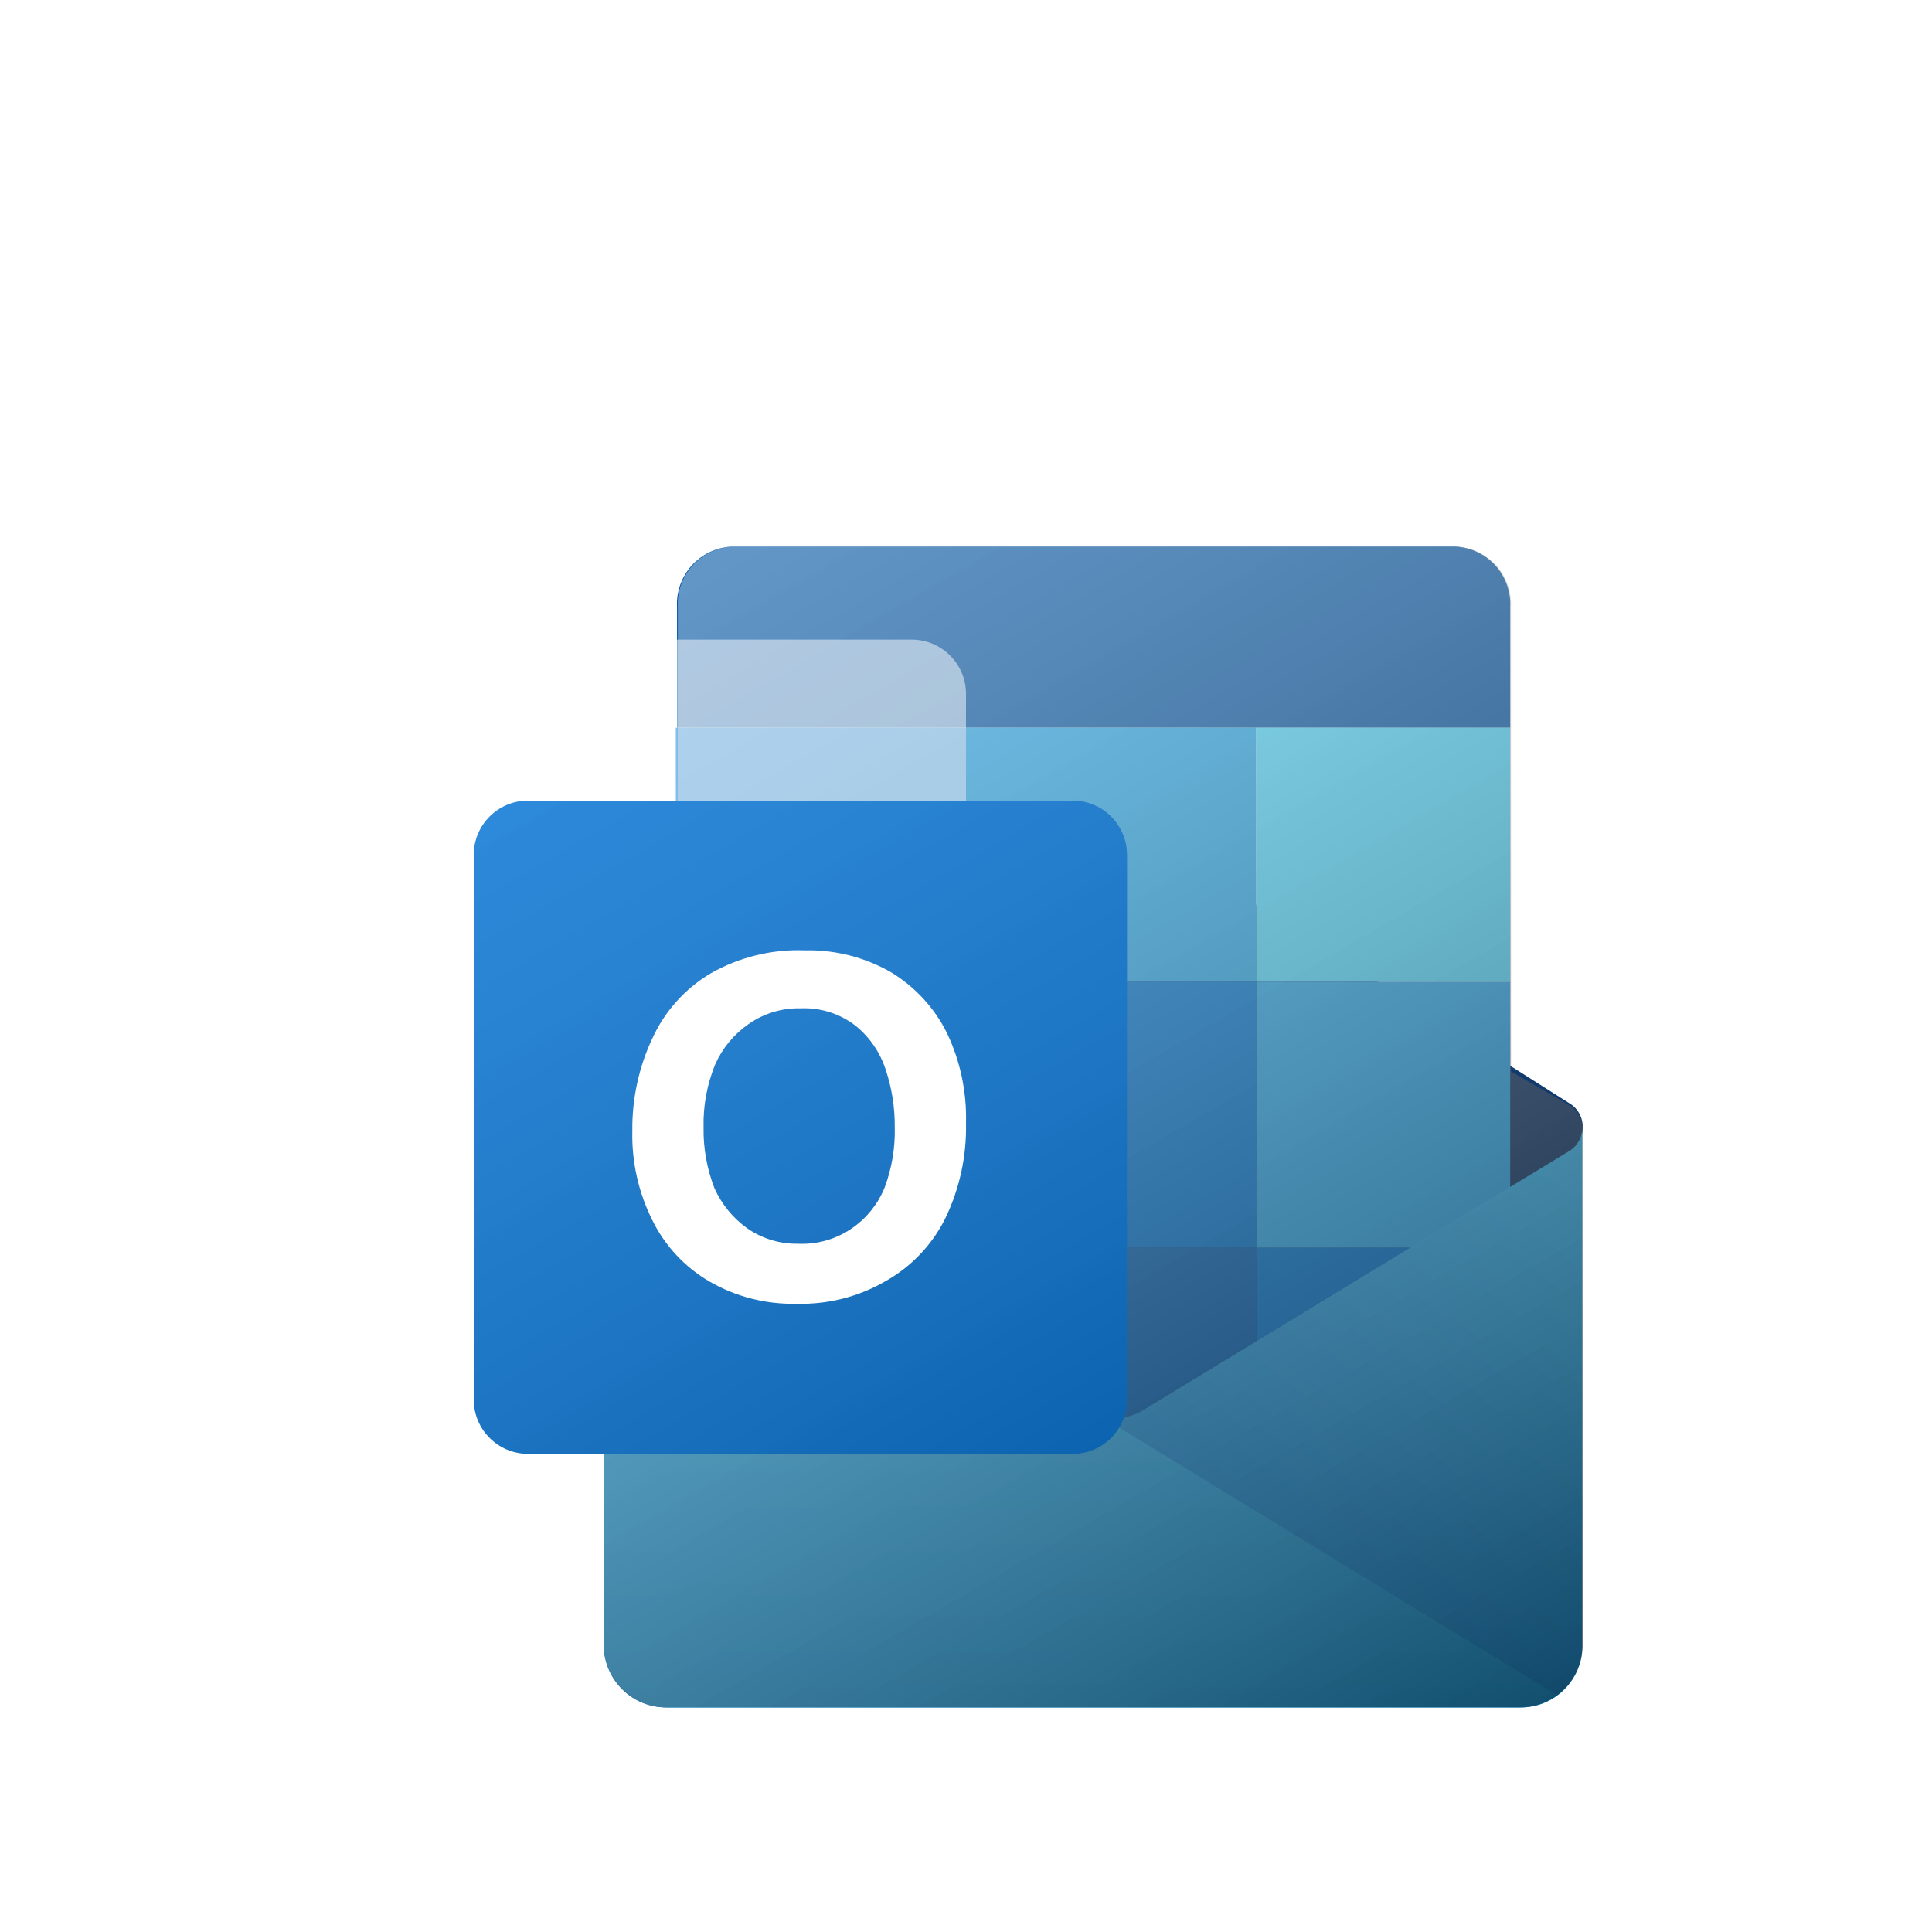
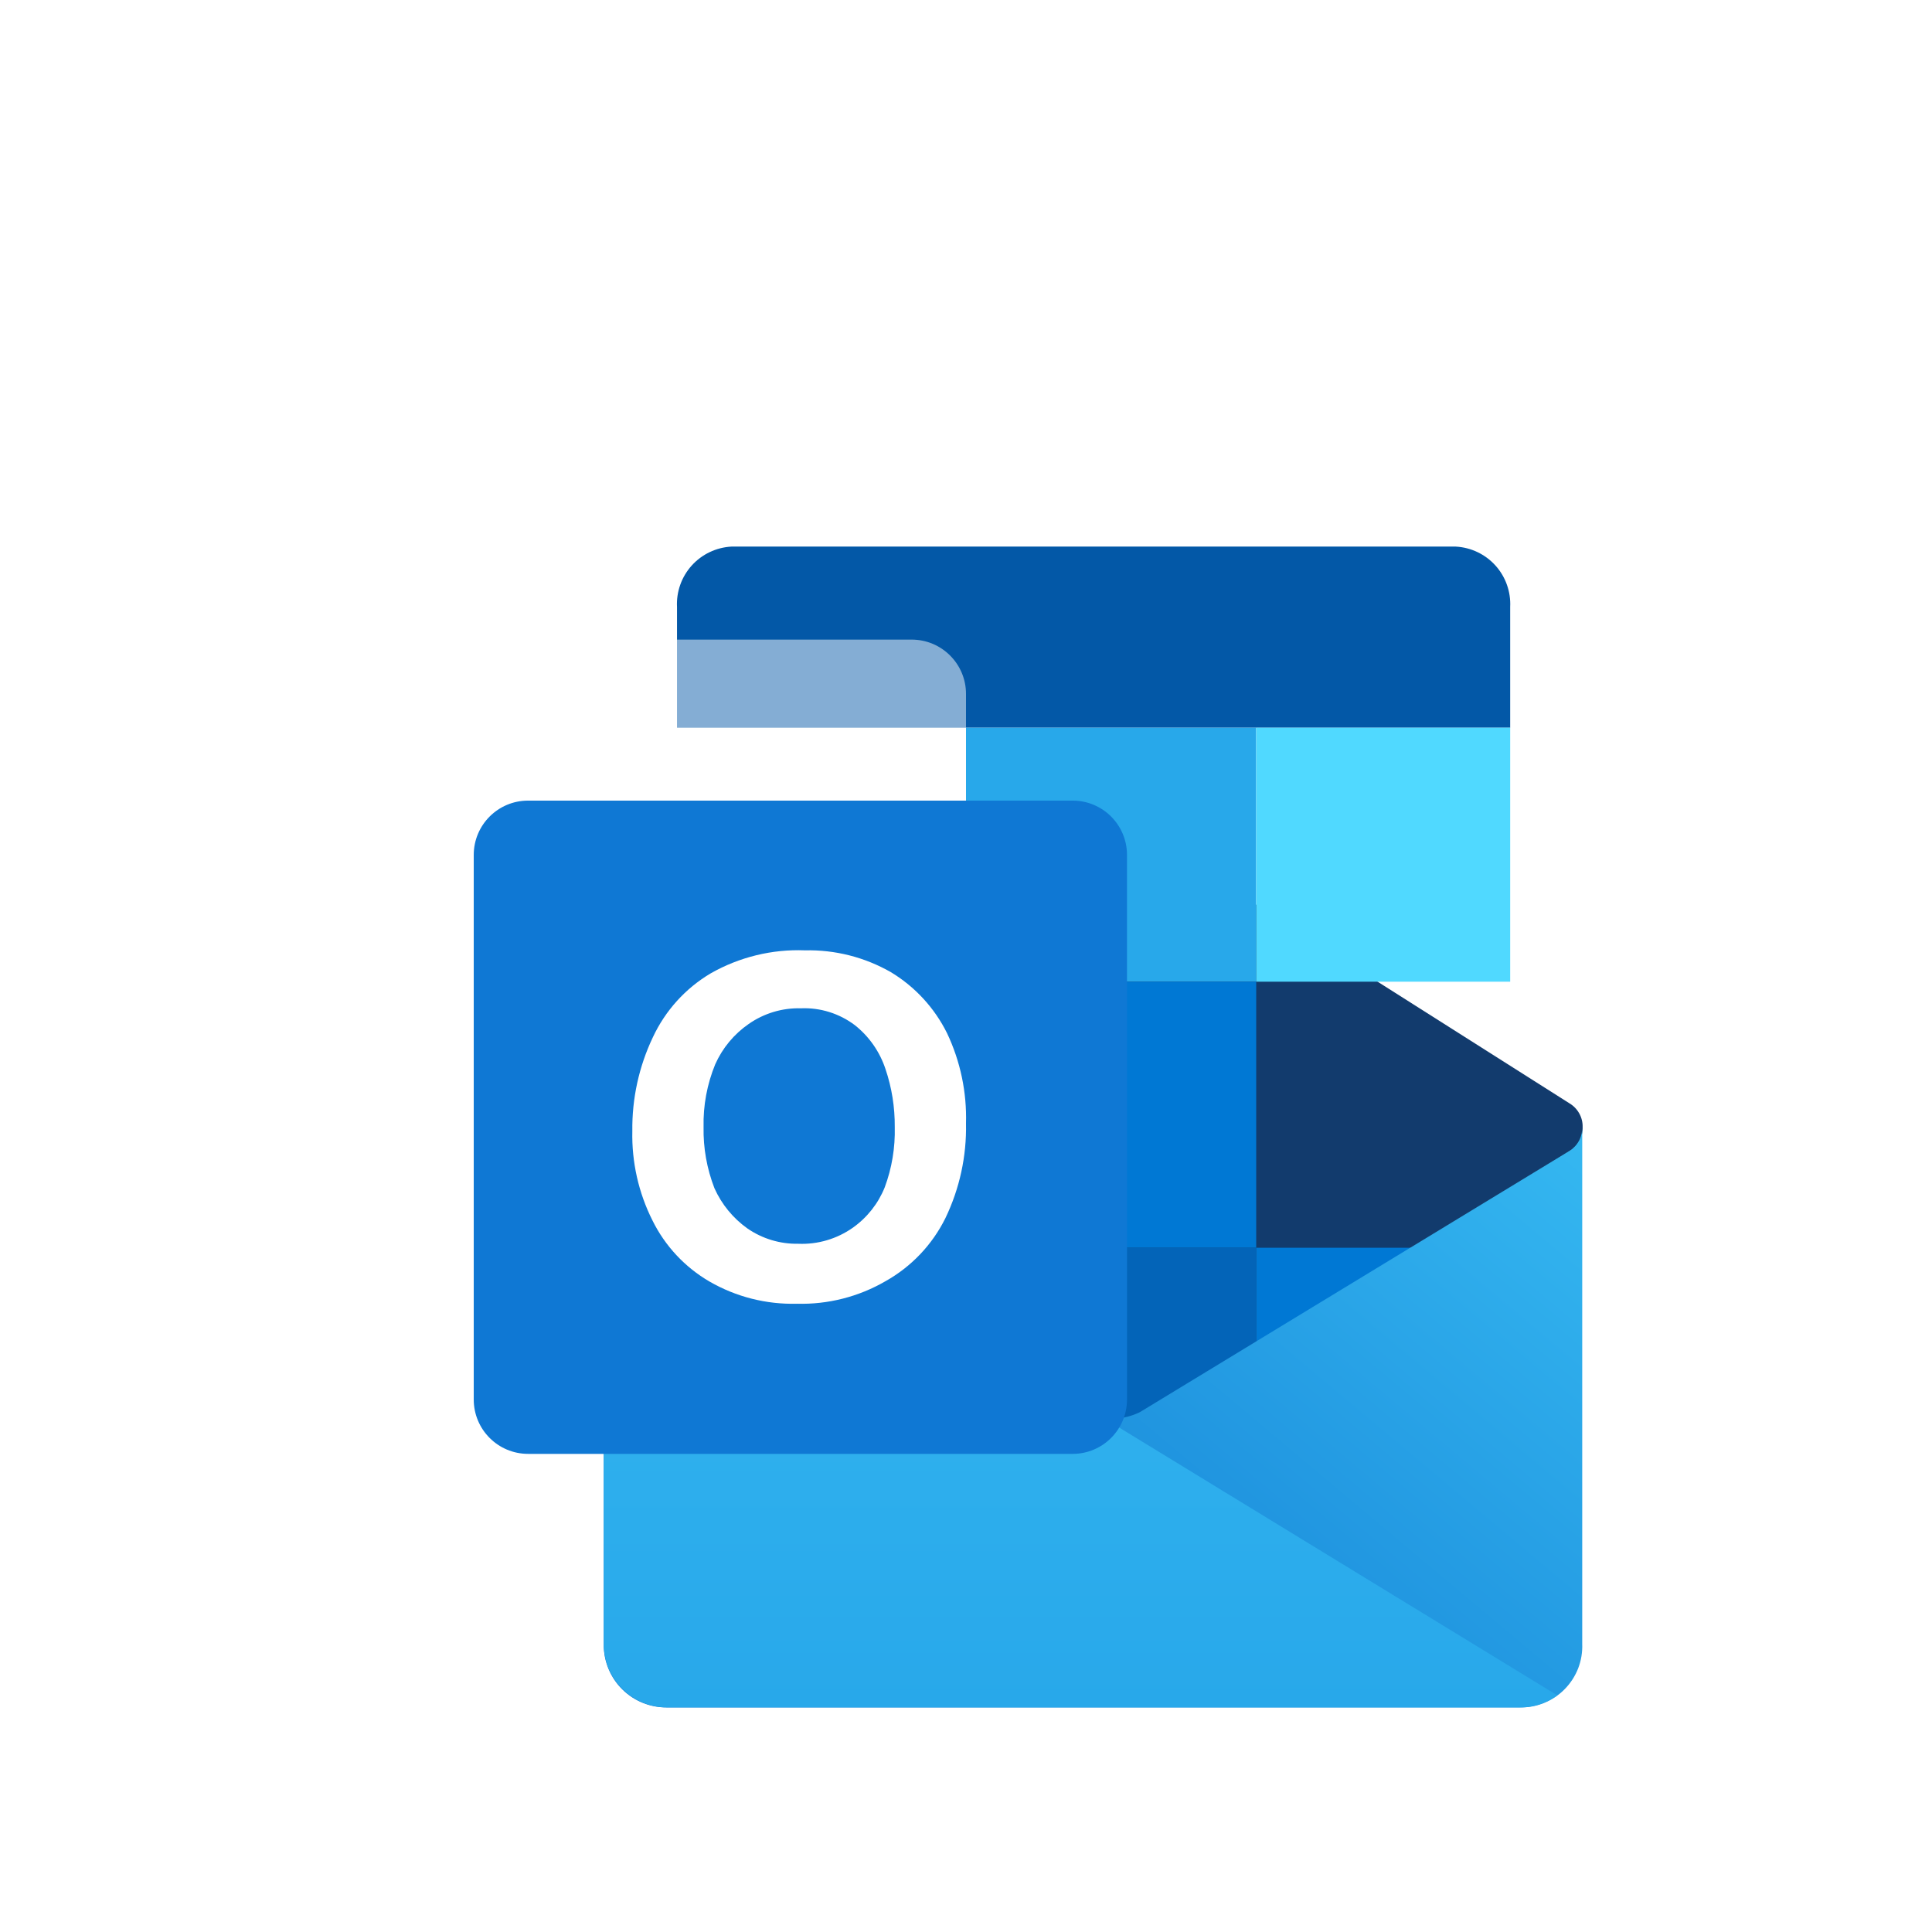
<svg xmlns="http://www.w3.org/2000/svg" width="48" height="48" viewBox="0 0 48 48" fill="none">
  <rect width="48" height="48" rx="24" fill="white" />
  <g filter="url(#filter0_d_22835_8935)">
    <g style="mix-blend-mode:multiply" opacity="0.2">
      <g style="mix-blend-mode:multiply" opacity="0.2">
        <g style="mix-blend-mode:multiply">
-           <path d="M39.32 24V36.88C39.319 37.084 39.277 37.287 39.197 37.475C39.118 37.663 39.001 37.834 38.855 37.977C38.709 38.12 38.537 38.233 38.347 38.309C38.157 38.385 37.954 38.423 37.75 38.42H16.56C16.357 38.421 16.155 38.383 15.966 38.306C15.778 38.229 15.606 38.116 15.461 37.973C15.316 37.83 15.201 37.66 15.122 37.472C15.043 37.285 15.001 37.084 15 36.88V24C15 24.121 15.032 24.239 15.094 24.343C15.155 24.447 15.244 24.532 15.35 24.59L16.79 25.39V11.08C16.771 10.702 16.902 10.332 17.155 10.051C17.408 9.77 17.762 9.601 18.14 9.58H36.14C36.518 9.601 36.872 9.77 37.125 10.051C37.378 10.332 37.509 10.702 37.49 11.08V25.4L39 24.6C39.102 24.538 39.185 24.449 39.242 24.344C39.298 24.238 39.325 24.12 39.32 24Z" fill="white" />
-         </g>
+           </g>
      </g>
    </g>
    <g style="mix-blend-mode:multiply" opacity="0.12">
      <g style="mix-blend-mode:multiply" opacity="0.12">
        <g style="mix-blend-mode:multiply">
          <path d="M39.32 24V36.88C39.319 37.084 39.277 37.287 39.197 37.475C39.118 37.663 39.001 37.834 38.855 37.977C38.71 38.12 38.537 38.233 38.347 38.309C38.157 38.385 37.955 38.423 37.75 38.42H16.56C16.357 38.421 16.155 38.383 15.966 38.306C15.778 38.229 15.606 38.116 15.461 37.973C15.316 37.83 15.201 37.66 15.122 37.472C15.043 37.285 15.001 37.084 15 36.88V24C15 24.121 15.032 24.239 15.094 24.343C15.155 24.447 15.244 24.532 15.35 24.59L16.79 25.39V11.08C16.771 10.702 16.902 10.332 17.155 10.051C17.408 9.77 17.762 9.601 18.14 9.58H36.14C36.518 9.601 36.872 9.77 37.125 10.051C37.378 10.332 37.509 10.702 37.49 11.08V25.4L39 24.6C39.102 24.538 39.186 24.449 39.242 24.344C39.298 24.238 39.325 24.12 39.32 24Z" fill="white" />
        </g>
      </g>
    </g>
    <path d="M39.32 24C39.323 23.881 39.293 23.764 39.235 23.661C39.177 23.557 39.093 23.471 38.99 23.41L28.88 17H28.73C28.521 16.895 28.29 16.84 28.055 16.84C27.821 16.84 27.59 16.895 27.38 17L27.23 17.09L16.23 23.45C16.125 23.508 16.038 23.594 15.978 23.698C15.918 23.802 15.888 23.92 15.89 24.04C15.888 24.163 15.92 24.283 15.982 24.389C16.043 24.495 16.133 24.582 16.24 24.64L27.24 31L27.39 31.09C27.6 31.196 27.831 31.251 28.065 31.251C28.3 31.251 28.531 31.196 28.74 31.09L28.89 31L39 24.6C39.102 24.538 39.186 24.449 39.242 24.344C39.298 24.238 39.325 24.12 39.32 24Z" fill="#123B6D" />
    <path d="M24 20.391H16.79V27.001H24V20.391Z" fill="#0364B8" />
    <path d="M37.52 14.08V11.08C37.539 10.702 37.408 10.332 37.155 10.051C36.902 9.77 36.548 9.601 36.17 9.58H18.17C17.793 9.601 17.438 9.77 17.185 10.051C16.932 10.332 16.801 10.702 16.82 11.08V14.08H37.52Z" fill="#0358A7" />
-     <path d="M24 14.08H16.79V20.39H24V14.08Z" fill="#0078D4" />
    <path d="M31.21 14.08H24V20.39H31.21V14.08Z" fill="#28A8EA" />
    <path d="M37.52 14.08H31.21V20.39H37.52V14.08Z" fill="#50D9FF" />
-     <path d="M37.52 20.391H31.21V27.001H37.52V20.391Z" fill="#28A8EA" />
    <path d="M31.21 20.391H24V27.001H31.21V20.391Z" fill="#0078D4" />
    <path d="M31.21 27H24V33.61H31.21V27Z" fill="#0364B8" />
    <path d="M24 27H16.79V33.01H24V27Z" fill="#14447D" />
    <path d="M37.52 27H31.21V33.61H37.52V27Z" fill="#0078D4" />
    <g opacity="0.35">
      <g style="mix-blend-mode:multiply" opacity="0.35">
        <g style="mix-blend-mode:multiply" opacity="0.35">
          <g style="mix-blend-mode:multiply">
            <path d="M39 24.59L28.46 31L28.31 31.09C28.091 31.195 27.852 31.249 27.61 31.25C27.365 31.249 27.122 31.195 26.9 31.09C26.848 31.064 26.798 31.034 26.75 31L15.35 24.6C15.242 24.541 15.153 24.455 15.091 24.349C15.03 24.243 14.998 24.122 15 24V36.88C15.001 37.084 15.043 37.286 15.123 37.475C15.203 37.663 15.319 37.834 15.465 37.977C15.611 38.12 15.783 38.233 15.973 38.309C16.163 38.385 16.366 38.423 16.57 38.42H37.75C37.955 38.423 38.157 38.385 38.347 38.309C38.537 38.233 38.71 38.12 38.855 37.977C39.001 37.834 39.118 37.663 39.197 37.475C39.277 37.286 39.319 37.084 39.32 36.88V24C39.323 24.118 39.295 24.234 39.239 24.338C39.183 24.442 39.101 24.529 39 24.59Z" fill="white" />
          </g>
        </g>
      </g>
    </g>
    <g opacity="0.06">
      <g style="mix-blend-mode:multiply" opacity="0.06">
        <g style="mix-blend-mode:multiply" opacity="0.06">
          <g style="mix-blend-mode:multiply">
            <path d="M39 24.59L28.46 31L28.31 31.09C28.091 31.195 27.852 31.249 27.61 31.25C27.365 31.249 27.122 31.195 26.9 31.09C26.848 31.064 26.798 31.034 26.75 31L15.35 24.6C15.242 24.541 15.153 24.455 15.091 24.349C15.03 24.243 14.998 24.122 15 24V36.88C15.001 37.084 15.043 37.286 15.123 37.475C15.203 37.663 15.319 37.834 15.465 37.977C15.611 38.12 15.783 38.233 15.973 38.309C16.163 38.385 16.366 38.423 16.57 38.42H37.75C37.955 38.423 38.157 38.385 38.347 38.309C38.537 38.233 38.71 38.12 38.855 37.977C39.001 37.834 39.118 37.663 39.197 37.475C39.277 37.286 39.319 37.084 39.32 36.88V24C39.323 24.118 39.295 24.234 39.239 24.338C39.183 24.442 39.101 24.529 39 24.59Z" fill="white" />
          </g>
        </g>
      </g>
    </g>
    <path d="M39 24.59L28.46 31L28.31 31.09C28.091 31.195 27.852 31.249 27.61 31.25C27.365 31.249 27.122 31.195 26.9 31.09C26.848 31.064 26.798 31.034 26.75 31L15.35 24.6C15.242 24.541 15.153 24.455 15.091 24.349C15.03 24.243 14.998 24.122 15 24V36.88C15.001 37.084 15.043 37.286 15.123 37.475C15.203 37.663 15.319 37.834 15.465 37.977C15.611 38.12 15.783 38.233 15.973 38.309C16.163 38.385 16.366 38.423 16.57 38.42H37.75C37.958 38.426 38.165 38.389 38.358 38.311C38.551 38.233 38.727 38.117 38.873 37.968C39.019 37.82 39.133 37.644 39.209 37.45C39.284 37.255 39.318 37.048 39.31 36.84V24C39.314 24.117 39.288 24.233 39.234 24.336C39.179 24.44 39.099 24.527 39 24.59Z" fill="url(#paint0_linear_22835_8935)" />
    <path d="M16.55 38.42H37.77C38.101 38.42 38.423 38.315 38.69 38.12L26.78 30.84L26.63 30.75L15.35 24.21L15 24V36.83C14.998 37.036 15.036 37.241 15.112 37.432C15.188 37.624 15.302 37.798 15.446 37.946C15.59 38.094 15.761 38.212 15.951 38.293C16.14 38.374 16.344 38.417 16.55 38.42Z" fill="url(#paint1_linear_22835_8935)" />
-     <path style="mix-blend-mode:soft-light" opacity="0.75" d="M39.32 24.05C39.322 23.931 39.293 23.814 39.235 23.71C39.177 23.607 39.093 23.52 38.99 23.46L37.54 22.62V11.08C37.559 10.702 37.428 10.332 37.175 10.051C36.922 9.77 36.568 9.601 36.19 9.58H18.19C17.812 9.601 17.458 9.77 17.205 10.051C16.952 10.332 16.821 10.702 16.84 11.08V25.4L15.4 24.6C15.283 24.549 15.183 24.465 15.113 24.358C15.042 24.252 15.003 24.128 15 24V36.88C15.001 37.084 15.043 37.287 15.123 37.475C15.203 37.663 15.319 37.834 15.465 37.977C15.611 38.12 15.783 38.233 15.973 38.309C16.163 38.385 16.366 38.423 16.57 38.42H37.75C37.955 38.423 38.157 38.385 38.347 38.309C38.537 38.233 38.71 38.12 38.855 37.977C39.001 37.834 39.118 37.663 39.197 37.475C39.277 37.287 39.319 37.084 39.32 36.88V24.05Z" fill="url(#paint2_linear_22835_8935)" />
  </g>
  <g style="mix-blend-mode:multiply" opacity="0.48">
    <g style="mix-blend-mode:multiply">
      <path d="M22.65 15.891H9.12C8.374 15.891 7.77 16.495 7.77 17.241V30.771C7.77 31.516 8.374 32.121 9.12 32.121H22.65C23.396 32.121 24 31.516 24 30.771V17.241C24 16.495 23.396 15.891 22.65 15.891Z" fill="white" />
    </g>
  </g>
  <g style="mix-blend-mode:multiply" opacity="0.24">
    <g style="mix-blend-mode:multiply" opacity="0.24">
      <g style="mix-blend-mode:multiply">
        <path d="M22.65 15.891H9.12C8.374 15.891 7.77 16.495 7.77 17.241V30.771C7.77 31.516 8.374 32.121 9.12 32.121H22.65C23.396 32.121 24 31.516 24 30.771V17.241C24 16.495 23.396 15.891 22.65 15.891Z" fill="white" />
      </g>
    </g>
  </g>
  <g filter="url(#filter1_d_22835_8935)">
    <path d="M22.65 15.891H9.12C8.374 15.891 7.77 16.495 7.77 17.241V30.771C7.77 31.516 8.374 32.121 9.12 32.121H22.65C23.396 32.121 24 31.516 24 30.771V17.241C24 16.495 23.396 15.891 22.65 15.891Z" fill="#0F78D4" />
    <g style="mix-blend-mode:soft-light" opacity="0.5">
-       <path style="mix-blend-mode:soft-light" opacity="0.5" d="M22.65 15.891H9.12C8.374 15.891 7.77 16.495 7.77 17.241V30.771C7.77 31.516 8.374 32.121 9.12 32.121H22.65C23.396 32.121 24 31.516 24 30.771V17.241C24 16.495 23.396 15.891 22.65 15.891Z" fill="url(#paint3_linear_22835_8935)" />
-     </g>
+       </g>
    <path d="M12.22 21.771C12.529 21.108 13.031 20.553 13.66 20.181C14.372 19.777 15.182 19.579 16 19.611C16.746 19.594 17.482 19.781 18.13 20.151C18.732 20.513 19.218 21.041 19.53 21.671C19.861 22.37 20.022 23.137 20 23.911C20.017 24.723 19.842 25.528 19.49 26.261C19.163 26.923 18.644 27.47 18 27.831C17.333 28.218 16.571 28.412 15.8 28.391C15.04 28.411 14.289 28.221 13.63 27.841C13.017 27.485 12.523 26.956 12.21 26.321C11.864 25.633 11.693 24.87 11.71 24.101C11.7 23.295 11.874 22.498 12.22 21.771ZM13.75 25.521C13.929 25.921 14.212 26.266 14.57 26.521C14.94 26.776 15.38 26.909 15.83 26.901C16.315 26.922 16.794 26.781 17.19 26.501C17.544 26.25 17.818 25.903 17.98 25.501C18.159 25.021 18.243 24.512 18.23 24.001C18.234 23.511 18.157 23.024 18 22.561C17.858 22.131 17.594 21.752 17.24 21.471C16.855 21.18 16.382 21.031 15.9 21.051C15.436 21.038 14.98 21.175 14.6 21.441C14.237 21.692 13.95 22.038 13.77 22.441C13.567 22.935 13.468 23.466 13.48 24.001C13.47 24.52 13.562 25.036 13.75 25.521Z" fill="white" />
  </g>
  <defs>
    <filter id="filter0_d_22835_8935" x="11" y="9.58" width="32.321" height="36.84" filterUnits="userSpaceOnUse" color-interpolation-filters="sRGB">
      <feFlood flood-opacity="0" result="BackgroundImageFix" />
      <feColorMatrix in="SourceAlpha" type="matrix" values="0 0 0 0 0 0 0 0 0 0 0 0 0 0 0 0 0 0 127 0" result="hardAlpha" />
      <feOffset dy="4" />
      <feGaussianBlur stdDeviation="2" />
      <feComposite in2="hardAlpha" operator="out" />
      <feColorMatrix type="matrix" values="0 0 0 0 0 0 0 0 0 0 0 0 0 0 0 0 0 0 0.12 0" />
      <feBlend mode="normal" in2="BackgroundImageFix" result="effect1_dropShadow_22835_8935" />
      <feBlend mode="normal" in="SourceGraphic" in2="effect1_dropShadow_22835_8935" result="shape" />
    </filter>
    <filter id="filter1_d_22835_8935" x="7.77" y="15.891" width="24.23" height="24.23" filterUnits="userSpaceOnUse" color-interpolation-filters="sRGB">
      <feFlood flood-opacity="0" result="BackgroundImageFix" />
      <feColorMatrix in="SourceAlpha" type="matrix" values="0 0 0 0 0 0 0 0 0 0 0 0 0 0 0 0 0 0 127 0" result="hardAlpha" />
      <feOffset dx="4" dy="4" />
      <feGaussianBlur stdDeviation="2" />
      <feComposite in2="hardAlpha" operator="out" />
      <feColorMatrix type="matrix" values="0 0 0 0 0 0 0 0 0 0 0 0 0 0 0 0 0 0 0.22 0" />
      <feBlend mode="normal" in2="BackgroundImageFix" result="effect1_dropShadow_22835_8935" />
      <feBlend mode="normal" in="SourceGraphic" in2="effect1_dropShadow_22835_8935" result="shape" />
    </filter>
    <linearGradient id="paint0_linear_22835_8935" x1="35.49" y1="20.78" x2="18.74" y2="40.74" gradientUnits="userSpaceOnUse">
      <stop stop-color="#35B8F1" />
      <stop offset="0.9" stop-color="#0F78D1" />
    </linearGradient>
    <linearGradient id="paint1_linear_22835_8935" x1="26.84" y1="24" x2="26.84" y2="38.42" gradientUnits="userSpaceOnUse">
      <stop stop-color="#35B8F1" />
      <stop offset="1" stop-color="#28A8EA" />
    </linearGradient>
    <linearGradient id="paint2_linear_22835_8935" x1="17.91" y1="9.52" x2="35.5" y2="39.97" gradientUnits="userSpaceOnUse">
      <stop stop-color="white" stop-opacity="0.5" />
      <stop offset="1" stop-opacity="0.7" />
    </linearGradient>
    <linearGradient id="paint3_linear_22835_8935" x1="10.59" y1="14.831" x2="21.18" y2="33.171" gradientUnits="userSpaceOnUse">
      <stop stop-color="white" stop-opacity="0.5" />
      <stop offset="1" stop-opacity="0.7" />
    </linearGradient>
  </defs>
</svg>